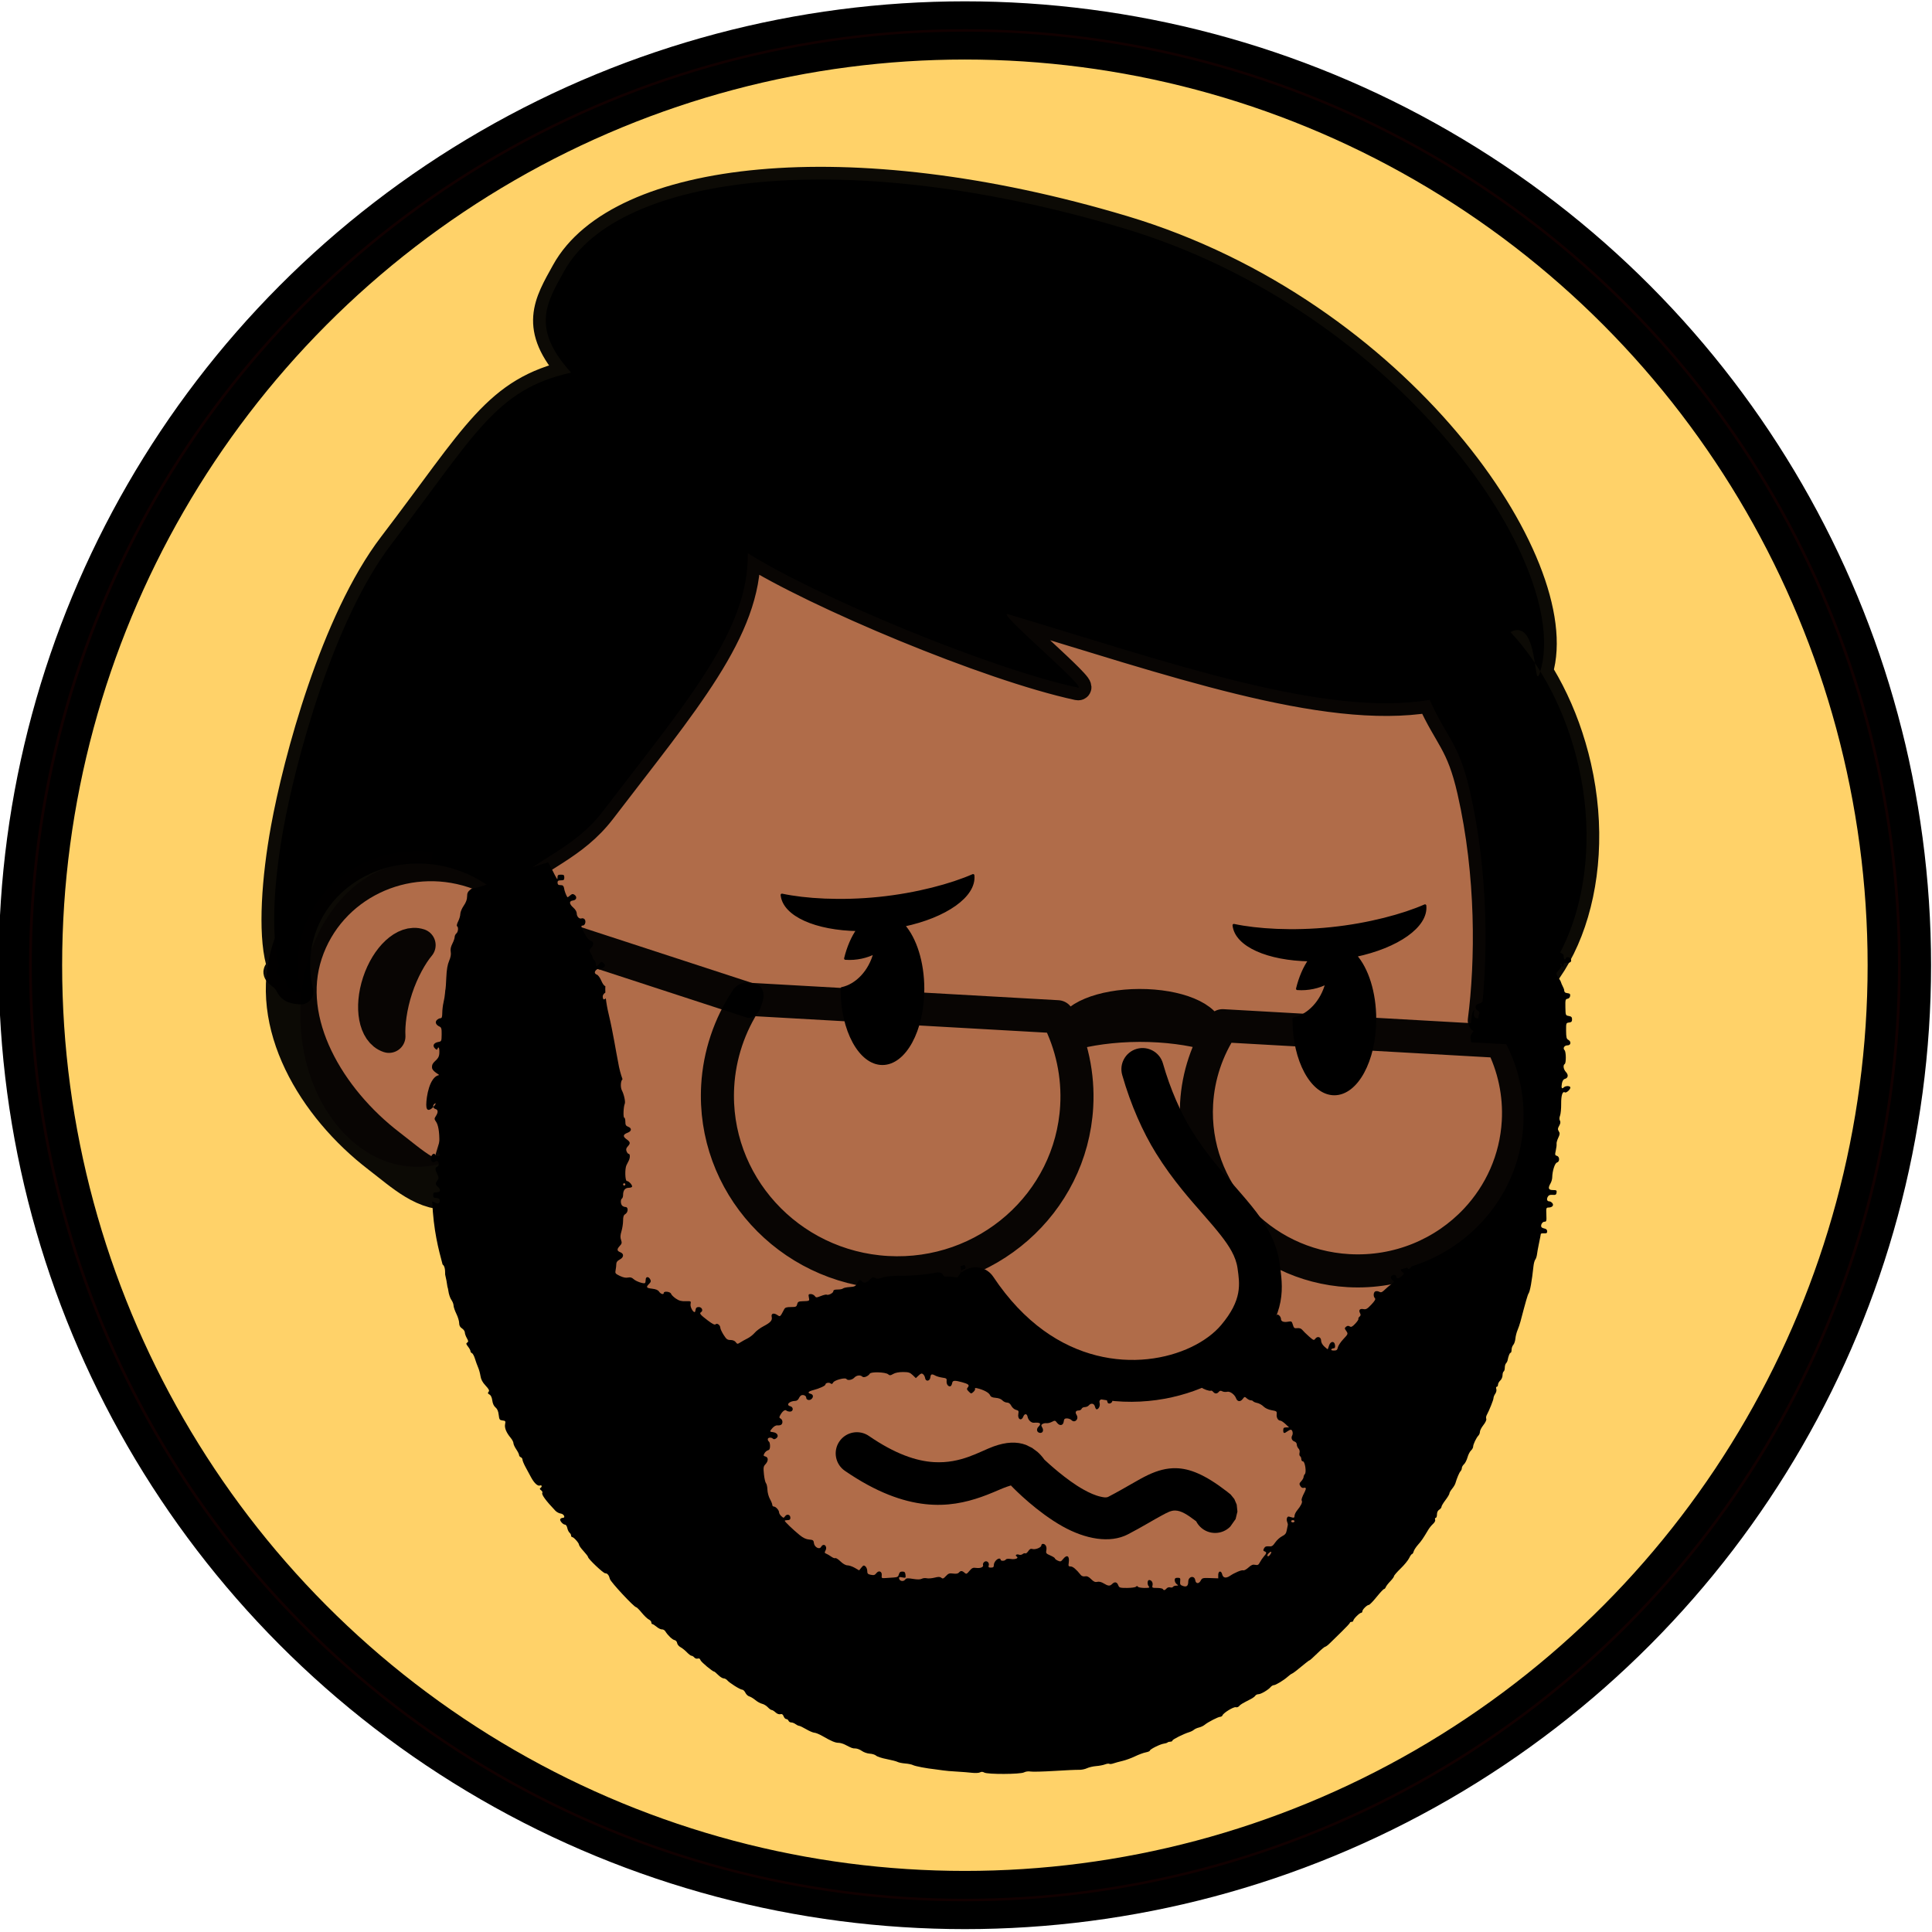
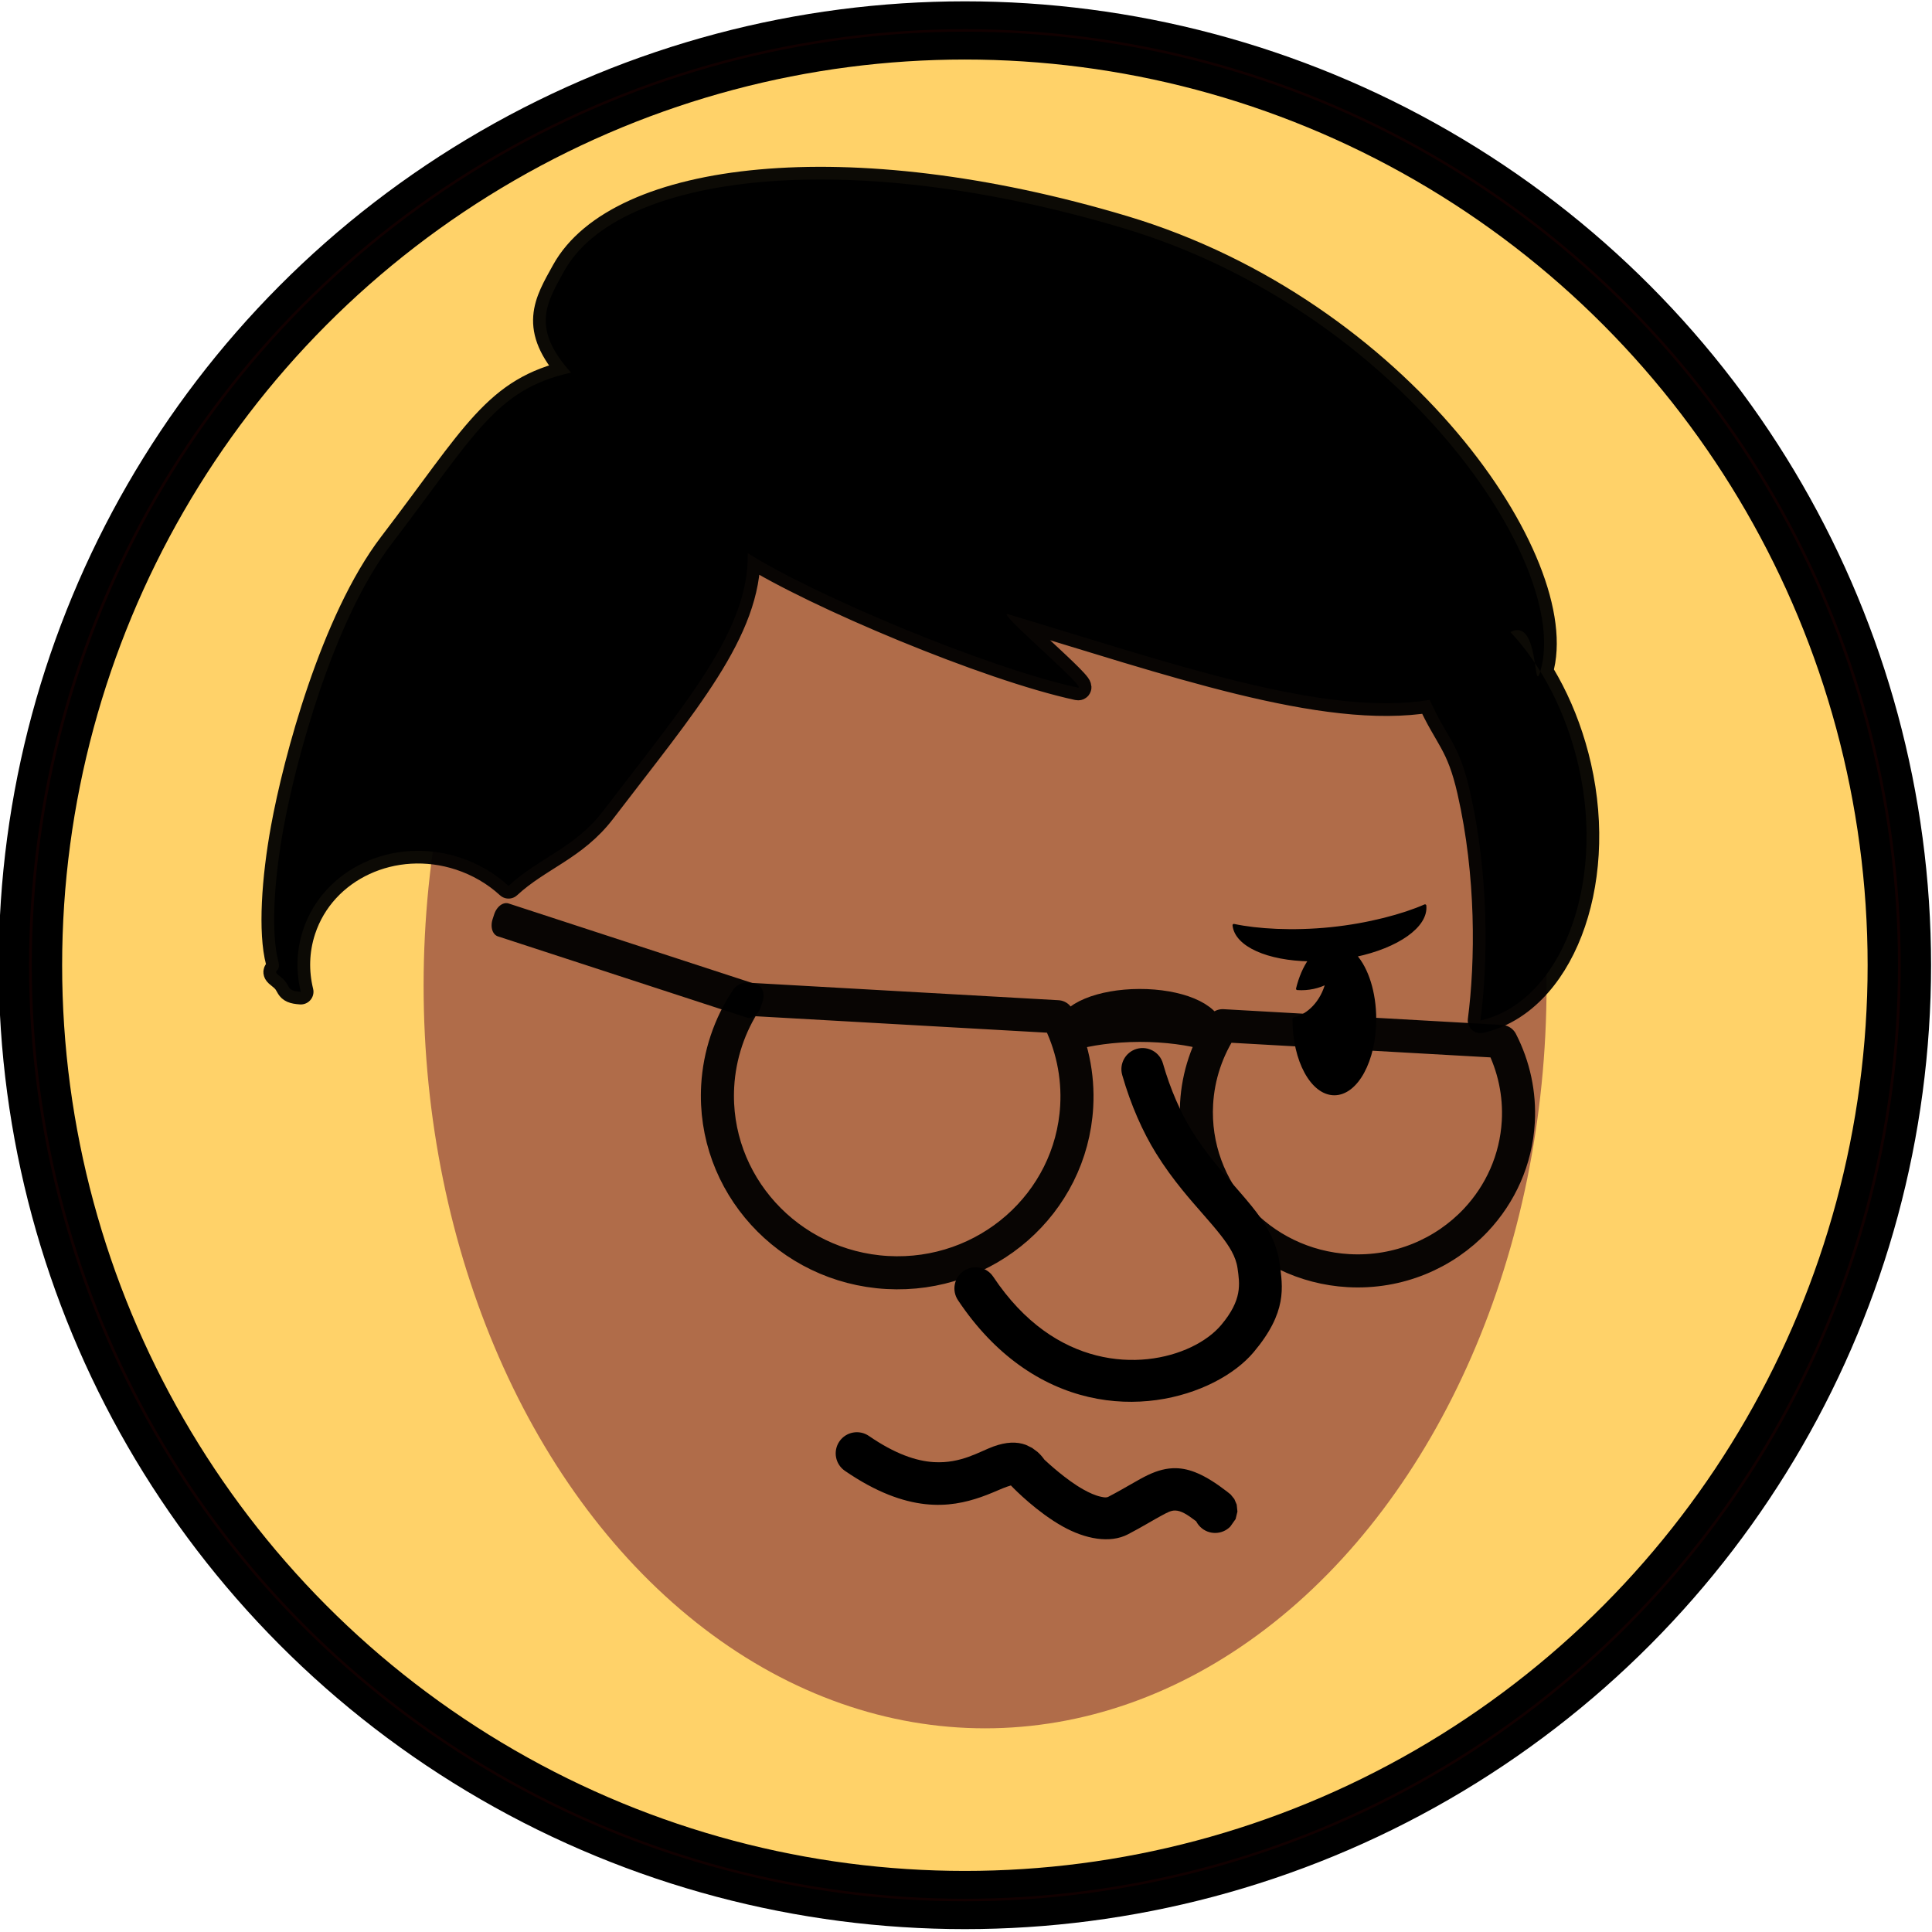
<svg xmlns="http://www.w3.org/2000/svg" width="100%" height="100%" viewBox="0 0 730 730" version="1.1" xml:space="preserve" style="fill-rule:evenodd;clip-rule:evenodd;stroke-linejoin:round;stroke-miterlimit:2;">
  <g transform="matrix(1,0,0,1,11.001,10.999)">
    <g transform="matrix(1.249,0,0,1.146,-23.717,-23.233)">
      <g>
        <g>
          <ellipse cx="302.076" cy="328.919" rx="282.693" ry="308.211" style="fill:rgb(255,210,105);stroke:black;stroke-width:19.19px;" />
          <ellipse cx="302.076" cy="328.919" rx="282.693" ry="308.211" style="fill:none;stroke:rgb(17,0,0);stroke-width:0.83px;stroke-linecap:round;stroke-miterlimit:1.5;" />
        </g>
      </g>
    </g>
    <g transform="matrix(0.721,0,0,0.864,260.025,-973.853)">
      <g>
        <g>
          <ellipse cx="140.338" cy="1545.42" rx="294.245" ry="324.828" style="fill:rgb(176,108,73);stroke:black;stroke-opacity:0;stroke-width:12.05px;stroke-linecap:round;stroke-miterlimit:1.5;" />
        </g>
      </g>
    </g>
    <g transform="matrix(0.15,0,0,0.177,125.571,98.857)">
      <g>
        <g>
-           <ellipse cx="140.338" cy="1545.42" rx="294.245" ry="324.828" style="fill:rgb(176,108,73);stroke:black;stroke-opacity:0;stroke-width:58.46px;stroke-linecap:round;stroke-miterlimit:1.5;" />
-         </g>
+           </g>
      </g>
    </g>
    <g transform="matrix(1,0,0,1,-929.878,-1514.36)">
      <g>
        <g>
          <g transform="matrix(0.486,0,0,0.486,606.639,880.928)">
-             <path d="M1309.37,2003.58C1277.01,2003.08 1252.02,1992.27 1250.4,1976.53C1268.32,1980.36 1296.1,1982.11 1325.74,1979.07C1355.38,1976.03 1382.24,1968.68 1399,1961.31C1400.64,1977.33 1377.48,1993.29 1344.95,2000.14C1354.01,2010.34 1360.06,2028.72 1360.06,2049.68C1360.06,2081.7 1345.93,2107.7 1328.52,2107.7C1311.12,2107.7 1296.98,2081.7 1296.98,2049.68L1296.98,2049.21C1308.44,2046.77 1318.87,2036.03 1322.63,2021.32C1316.49,2024.55 1308.26,2026.54 1299.75,2025.91C1301.91,2017.07 1305.24,2009.41 1309.37,2003.58Z" style="stroke:black;stroke-width:2.06px;stroke-linecap:round;stroke-miterlimit:1.5;" />
-           </g>
+             </g>
          <g transform="matrix(0.486,0,0,0.486,777.395,892.365)">
            <path d="M1309.37,2003.58C1277.01,2003.08 1252.02,1992.27 1250.4,1976.53C1268.32,1980.36 1296.1,1982.11 1325.74,1979.07C1355.38,1976.03 1382.24,1968.68 1399,1961.31C1400.64,1977.33 1377.48,1993.29 1344.95,2000.14C1354.01,2010.34 1360.06,2028.72 1360.06,2049.68C1360.06,2081.7 1345.93,2107.7 1328.52,2107.7C1311.12,2107.7 1296.98,2081.7 1296.98,2049.68L1296.98,2049.21C1308.44,2046.77 1318.87,2036.03 1322.63,2021.32C1316.49,2024.55 1308.26,2026.54 1299.75,2025.91C1301.91,2017.07 1305.24,2009.41 1309.37,2003.58Z" style="stroke:black;stroke-width:2.06px;stroke-linecap:round;stroke-miterlimit:1.5;" />
          </g>
          <g transform="matrix(1,0,0,1,-134.496,-148.431)">
            <path d="M1477.4,2057.99C1476.18,2053.74 1478.65,2049.31 1482.89,2048.1C1487.14,2046.89 1491.57,2049.35 1492.78,2053.59C1495.59,2063.41 1499.49,2072.22 1503.75,2079.1C1506.55,2083.62 1509.52,2087.6 1512.45,2091.22C1519.02,2099.34 1525.42,2105.8 1529.87,2112.25C1533.52,2117.55 1535.99,2122.89 1536.82,2128.81C1538.14,2138.22 1539.76,2147.61 1527.04,2162.73C1512.86,2179.58 1472.89,2192.49 1438.3,2167.46C1430.2,2161.59 1422.38,2153.63 1415.34,2143.06C1412.89,2139.39 1413.88,2134.41 1417.56,2131.97C1421.23,2129.52 1426.2,2130.51 1428.65,2134.18C1434.5,2142.96 1440.95,2149.63 1447.68,2154.5C1473.82,2173.42 1504.09,2165.16 1514.8,2152.43C1522.82,2142.89 1521.81,2136.97 1520.98,2131.03C1520.34,2126.49 1517.83,2122.64 1514.65,2118.55C1510.55,2113.3 1505.33,2107.86 1500.01,2101.29C1496.68,2097.18 1493.33,2092.66 1490.15,2087.52C1485.21,2079.55 1480.65,2069.37 1477.4,2057.99Z" />
          </g>
        </g>
      </g>
    </g>
    <g transform="matrix(0.217,-0.66,0.701,0.23,-1308.95,500.987)">
      <g>
        <g>
-           <path d="M906.587,1860.77L747.177,1864.49C740.601,1853.4 747.576,1839.89 752.933,1825.49C767.123,1787.34 800.352,1751.33 841.703,1751.33C883.053,1751.33 916.625,1784.03 916.625,1824.29C916.625,1837.1 913.163,1849.68 906.587,1860.77Z" style="fill-opacity:0;stroke:black;stroke-opacity:0.95;stroke-width:26.16px;stroke-linecap:round;stroke-miterlimit:1.5;" />
-         </g>
+           </g>
      </g>
    </g>
    <g transform="matrix(0.949,0.314,-0.314,0.949,-207.954,-2304.33)">
      <g>
        <g>
-           <path d="M1170.37,2405.64C1168.7,2409.87 1167.35,2416.55 1167.35,2423.8C1167.35,2431.04 1168.7,2437.72 1170.37,2441.96C1164.83,2441.96 1160.33,2433.82 1160.33,2423.8C1160.33,2413.77 1164.83,2405.64 1170.37,2405.64Z" style="fill-opacity:0;stroke:black;stroke-opacity:0.95;stroke-width:12.5px;stroke-linecap:round;stroke-miterlimit:1.5;" />
-         </g>
+           </g>
      </g>
    </g>
    <g transform="matrix(0.451,0,0,0.465,-278.454,-495.274)">
      <g>
        <g>
          <path d="M1468.05,2227.56C1471.07,2230.31 1486.43,2244.06 1500.69,2251.79C1505.62,2254.46 1510.67,2256.72 1515.53,2257.7C1517.72,2258.15 1519.83,2258.59 1521.61,2257.69C1536.33,2250.26 1546.34,2243.88 1554.8,2240C1563.14,2236.17 1570.57,2234.32 1578.3,2234.48C1589.5,2234.7 1602.22,2239.37 1620.98,2253.44C1622.51,2254.58 1623.48,2255.3 1624.02,2255.8L1627.13,2259.52L1629.13,2264.05L1629.74,2269.72L1628.22,2275.78L1623.75,2281.92C1616.9,2288.71 1605.65,2288.83 1598.64,2282.19C1597.19,2280.82 1596.04,2279.27 1595.18,2277.61C1587.63,2272.06 1582.64,2268.96 1577.57,2268.86C1573.91,2268.79 1570.68,2270.64 1566.45,2272.82C1559,2276.67 1550.13,2282.08 1538.02,2288.19C1522.9,2295.83 1502.27,2292.06 1483.34,2281.8C1462.14,2270.3 1443.4,2252.07 1439.95,2248.49C1438.2,2249.01 1435.34,2249.91 1433.34,2250.72C1427.91,2252.91 1421.8,2255.59 1414.86,2257.93C1389.44,2266.5 1353.6,2271.76 1300.85,2236.59C1292.78,2231.21 1290.74,2220.5 1296.29,2212.68C1301.85,2204.86 1312.91,2202.88 1320.98,2208.26C1342.89,2222.87 1360.66,2228.7 1375.51,2229.54C1398.26,2230.83 1413.75,2220.88 1425.43,2216.79C1435.83,2213.15 1444.78,2212.67 1452.64,2215.56L1457.73,2217.99L1462.24,2221.23C1464.22,2222.93 1466.18,2225 1468.05,2227.56ZM1596.72,2259.76C1597.21,2259.1 1597.76,2258.47 1598.36,2257.88C1597.71,2258.52 1597.17,2259.15 1596.72,2259.76Z" />
        </g>
      </g>
    </g>
    <g transform="matrix(0.89,0,0,0.89,-321.459,-1119.09)">
      <g>
        <g>
-           <path d="M875.427,1802.64C875.124,1803.06 874.405,1803.17 875.225,1802.74C875.275,1802.71 875.343,1802.68 875.427,1802.64ZM532.79,1715.01C531.603,1716.26 529.798,1717.33 529.798,1714.13C529.798,1710.68 531.174,1702.27 535.184,1701.47C535.638,1701.38 532.424,1699.99 532.256,1698.4C531.941,1695.43 535.131,1695.61 535.338,1692.33C535.483,1690.04 535.025,1688.94 534.536,1690.4C534.395,1690.83 534.078,1690.74 533.451,1690.11C532.318,1688.98 532.989,1687.75 534.927,1687.41C536.251,1687.17 536.297,1687.07 536.334,1684.24C536.366,1681.78 536.223,1681.24 535.433,1680.88C533.891,1680.18 533.406,1678.99 534.295,1678.1C534.719,1677.68 535.405,1677.33 535.82,1677.33C536.397,1677.33 536.579,1676.8 536.595,1675.05C536.606,1673.8 536.845,1671.8 537.126,1670.61C537.406,1669.43 537.689,1667.7 537.755,1666.77C537.821,1665.85 537.925,1664.99 537.988,1664.86C538.05,1664.72 538.196,1662.51 538.313,1659.94C538.46,1656.69 538.822,1654.57 539.501,1652.99C540.154,1651.46 540.381,1650.2 540.187,1649.16C539.986,1648.09 540.198,1647.02 540.875,1645.69C541.413,1644.64 541.853,1643.36 541.853,1642.86C541.853,1642.35 542.177,1641.67 542.573,1641.34C543.36,1640.69 543.549,1638.67 542.863,1638.25C542.627,1638.11 542.843,1637.18 543.343,1636.2C543.843,1635.22 544.252,1633.8 544.252,1633.05C544.252,1632.29 544.9,1630.73 545.692,1629.58C546.671,1628.16 547.131,1626.9 547.136,1625.66C547.14,1624.2 547.433,1623.59 548.576,1622.69C548.718,1622.58 548.848,1622.47 548.965,1622.36C556.713,1621.08 566.11,1615.65 581.517,1611.14C581.794,1611.45 583.525,1614.82 583.647,1615.09C583.91,1615.67 584.438,1616.68 584.818,1617.35C585.501,1618.53 585.511,1618.53 585.517,1617.47C585.523,1616.59 585.793,1616.38 586.964,1616.38C588.18,1616.38 588.404,1616.57 588.404,1617.59C588.404,1618.6 588.18,1618.79 586.964,1618.79C585.844,1618.79 585.525,1619 585.525,1619.74C585.525,1620.27 585.794,1620.73 586.124,1620.76L587.444,1620.88C587.84,1620.91 588.227,1621.48 588.304,1622.14C588.42,1623.14 589.151,1625.12 589.705,1625.94C589.778,1626.05 590.284,1625.73 590.829,1625.24C591.588,1624.55 592.009,1624.46 592.631,1624.86C593.95,1625.69 593.649,1627.16 592.123,1627.34C590.359,1627.54 590.408,1628.78 592.243,1630.39C593.113,1631.15 593.683,1632.12 593.683,1632.84C593.683,1634.22 594.803,1635.33 595.801,1634.94C596.181,1634.8 596.742,1634.98 597.047,1635.35C597.736,1636.18 597.218,1637.98 596.29,1637.98C595.317,1637.98 595.414,1638.42 597.049,1641.44C597.849,1642.92 598.92,1644.22 599.446,1644.36C600.935,1644.75 601.139,1646.04 599.915,1647.35C598.883,1648.44 598.868,1648.56 599.615,1649.7C600.048,1650.36 600.402,1651.14 600.402,1651.43C600.402,1651.73 600.725,1652.29 601.121,1652.69C601.517,1653.08 601.841,1653.82 601.841,1654.33C601.841,1655.54 602.21,1655.5 603.269,1654.19C604.007,1653.28 604.242,1653.22 604.906,1653.77C605.332,1654.13 605.68,1654.68 605.68,1655C605.68,1655.7 603.412,1656.99 602.966,1656.54C602.542,1656.12 601.361,1657.13 601.361,1657.92C601.361,1658.27 601.752,1658.68 602.23,1658.83C602.708,1658.98 603.499,1660.02 603.987,1661.14C604.709,1662.79 605.29,1663.61 605.824,1663.69C605.791,1664.48 605.782,1665.39 605.833,1666.46C605.244,1666.82 604.726,1667.43 604.724,1668.07C604.722,1668.65 604.882,1669.2 605.08,1669.3C605.291,1669.4 605.653,1669.22 606.031,1668.91C606.247,1670.82 606.639,1673.12 607.317,1675.93C609.043,1683.1 610.448,1692.11 611.191,1695.65C611.716,1698.88 612.402,1701.25 613.13,1703.24L613.085,1703.27C612.317,1703.91 612.168,1706.65 612.832,1707.93C613.766,1709.73 614.432,1712.81 614.067,1713.65C613.495,1714.96 613.334,1719.56 613.86,1719.56C614.112,1719.56 614.319,1720.32 614.319,1721.26C614.319,1722.62 614.552,1723.04 615.518,1723.4C617.145,1724.02 617.031,1725.29 615.291,1725.94C613.304,1726.69 613.163,1727.52 614.82,1728.7C616.477,1729.88 616.567,1730.42 615.33,1731.77C614.655,1732.51 614.528,1733.04 614.835,1733.84C615.062,1734.43 615.47,1734.92 615.743,1734.92C616.374,1734.92 616.383,1736.57 615.758,1737.81L614.798,1739.71C614.051,1741.2 614.18,1746.44 614.964,1746.44C615.732,1746.44 617.198,1747.96 617.198,1748.76C617.198,1749.06 616.558,1749.32 615.775,1749.32C614.206,1749.32 613.359,1750.39 613.359,1752.38C613.359,1753.04 613.143,1753.71 612.879,1753.88C612.216,1754.29 612.276,1756.2 612.975,1756.9C613.292,1757.22 613.939,1757.48 614.415,1757.48C615.63,1757.48 615.559,1759.69 614.319,1760.47C613.585,1760.92 613.359,1761.59 613.359,1763.27C613.359,1764.49 613.051,1766.5 612.676,1767.75C612.167,1769.44 612.12,1770.39 612.493,1771.45C612.917,1772.67 612.838,1773.05 611.976,1773.97C610.643,1775.39 610.692,1776.11 612.159,1776.67C613.834,1777.31 613.715,1778.86 611.919,1779.79C610.939,1780.3 610.479,1780.9 610.479,1781.66C610.479,1782.28 610.348,1783.45 610.187,1784.25C609.916,1785.61 610.049,1785.79 611.983,1786.73C613.377,1787.4 614.524,1787.63 615.434,1787.43C616.426,1787.22 617.079,1787.4 617.837,1788.1C618.922,1789.1 622.212,1790.21 622.685,1789.74C622.834,1789.59 622.957,1788.97 622.957,1788.35C622.957,1786.97 624.165,1786.86 624.871,1788.18C625.274,1788.93 625.179,1789.33 624.408,1790.1C622.975,1791.53 623.193,1791.88 625.707,1792.16C627.29,1792.34 628.178,1792.72 628.645,1793.42C629.332,1794.46 630.635,1794.8 630.635,1793.95C630.635,1793.08 633.429,1793.4 633.722,1794.31C633.871,1794.77 634.788,1795.69 635.76,1796.35C637.114,1797.27 638.078,1797.53 639.89,1797.47C642.206,1797.4 642.25,1797.42 642.002,1798.67C641.778,1799.81 642.952,1802.11 643.756,1802.11C643.894,1802.11 644.075,1801.62 644.159,1801.03C644.271,1800.24 644.634,1799.95 645.506,1799.95C646.814,1799.95 647.487,1801.48 646.458,1802.12C645.635,1802.62 646.093,1803.19 649.313,1805.64C651.305,1807.15 652.276,1807.63 652.638,1807.27C653.282,1806.62 654.626,1807.63 654.64,1808.76C654.645,1809.19 655.27,1810.54 656.03,1811.75C657.209,1813.62 657.641,1813.94 658.969,1813.94C659.945,1813.94 660.774,1814.29 661.193,1814.86C661.831,1815.73 661.92,1815.73 663.165,1814.95C663.882,1814.49 665.254,1813.73 666.214,1813.25C667.174,1812.78 668.524,1811.72 669.214,1810.9C669.904,1810.08 671.599,1808.81 672.982,1808.09C675.974,1806.53 676.786,1805.6 676.451,1804.14C676.121,1802.69 677.245,1802.29 678.792,1803.3C680.104,1804.16 679.983,1804.26 681.748,1800.91C682.149,1800.15 682.742,1799.95 684.613,1799.95C686.732,1799.95 687.002,1799.83 687.264,1798.75C687.511,1797.74 687.851,1797.54 689.45,1797.49C692.598,1797.38 692.541,1797.42 692.231,1795.87C691.979,1794.61 692.078,1794.43 693.03,1794.43C693.628,1794.43 694.385,1794.8 694.713,1795.24C695.271,1796.01 695.436,1796.01 697.351,1795.26C698.475,1794.81 699.562,1794.56 699.767,1794.68C700.436,1795.1 702.621,1793.99 702.621,1793.24C702.621,1792.71 703.13,1792.51 704.445,1792.51C705.448,1792.51 706.473,1792.31 706.724,1792.06C706.975,1791.81 708.255,1791.54 709.568,1791.46C711.511,1791.34 712.06,1791.1 712.512,1790.19C713.403,1788.39 713.921,1788.07 714.602,1788.89C715.499,1789.97 716.548,1789.8 718.088,1788.32C719.241,1787.22 719.591,1787.11 720.368,1787.59C721.092,1788.04 721.708,1788.02 723.291,1787.46C724.394,1787.07 726.535,1786.75 728.049,1786.75C728.841,1786.75 729.476,1786.71 730.032,1786.62C735.852,1786.77 741.544,1786.27 747.035,1785.18C747.25,1785.26 747.501,1785.31 747.743,1785.31C748.246,1785.31 748.895,1785.75 749.184,1786.29C749.53,1786.94 750.006,1787.18 750.575,1787C751.071,1786.84 754.634,1787.25 757.515,1787.69C758.802,1794.49 760.438,1802.93 760.785,1802.87C775.349,1812.69 832.039,1838.18 873.234,1816.97C873.132,1817.28 879.567,1818.57 881.019,1816.67C882.032,1815.35 881.462,1812.87 870.993,1805.74C869.545,1804.76 885.509,1809.89 886.059,1808.8C886.297,1808.32 885.623,1807.17 876.19,1803.06C875.619,1802.81 877.193,1802.93 877.62,1802.5C877.752,1802.37 877.769,1802.19 877.707,1802C878.672,1801.81 879.694,1801.73 880.358,1801.97C880.865,1802.14 879.785,1801.57 878.529,1800.89C879.731,1801.06 881.294,1801.31 882.622,1801.52C882.63,1802.07 883.039,1802.11 884.568,1802.1C886.35,1802.1 886.855,1802.33 887.939,1803.65L889.215,1805.2L890.164,1804.03C890.979,1803.02 891.222,1802.95 891.888,1803.5C892.314,1803.85 892.663,1804.53 892.663,1804.99C892.663,1806.08 893.824,1806.52 895.738,1806.16C897.121,1805.9 897.283,1806.01 897.713,1807.47C898.123,1808.87 898.357,1809.05 899.594,1808.91C900.547,1808.81 901.251,1809.06 901.754,1809.69C902.165,1810.2 903.426,1811.43 904.556,1812.43C906.455,1814.11 906.658,1814.18 907.227,1813.4C908.141,1812.15 909.699,1812.65 909.699,1814.19C909.699,1814.96 910.233,1815.94 911.072,1816.72C911.828,1817.42 912.484,1817.93 912.531,1817.85C912.578,1817.77 912.83,1817.06 913.089,1816.26C913.72,1814.34 915.393,1814.26 915.61,1816.14C915.716,1817.07 915.544,1817.46 915.038,1817.46C914.641,1817.46 914.182,1817.68 914.019,1817.94C913.848,1818.22 914.315,1818.42 915.13,1818.42C916.281,1818.42 916.588,1818.18 916.808,1817.1C916.957,1816.38 917.955,1814.85 919.028,1813.7C921.232,1811.35 921.239,1811.33 920.267,1809.94C919.635,1809.04 919.64,1808.86 920.307,1808.3C920.844,1807.86 921.282,1807.82 921.843,1808.17C922.464,1808.57 922.953,1808.33 924.194,1807.01C925.056,1806.1 925.659,1805.18 925.534,1804.98C925.409,1804.78 925.624,1804.35 926.012,1804.03C926.538,1803.59 926.591,1803.21 926.224,1802.53C925.534,1801.24 926.143,1800.52 927.673,1800.83C928.755,1801.05 929.317,1800.72 931.023,1798.91C932.516,1797.33 932.929,1796.59 932.544,1796.2C931.763,1795.42 931.902,1793.61 932.77,1793.28C933.185,1793.12 933.931,1793.21 934.428,1793.48C935.149,1793.86 935.607,1793.69 936.697,1792.62C937.448,1791.89 938.7,1790.82 939.478,1790.25C940.842,1789.25 940.86,1789.18 939.976,1788.53C939.41,1788.11 939.174,1787.55 939.361,1787.06C939.741,1786.07 941.613,1786.01 941.613,1786.99C941.613,1788.03 942.89,1787.87 944.078,1786.68C944.998,1785.76 945.023,1785.62 944.318,1785.22C943.914,1785 943.58,1784.44 943.538,1783.95C944.462,1783.73 945.379,1783.49 946.289,1783.23C946.424,1783.31 946.518,1783.41 946.555,1783.51C946.718,1783.95 947.011,1783.89 947.654,1783.27C947.904,1783.04 948.071,1782.84 948.161,1782.67C959.502,1779.11 969.608,1772.7 977.552,1764.26C987.951,1753.21 994.646,1738.67 995.561,1722.47C996.226,1710.68 993.723,1698.93 988.304,1688.39L973.426,1687.55C973.405,1687.28 973.35,1686.97 973.264,1686.59C972.936,1685.13 973.06,1684.61 974.04,1683.33C975.27,1681.72 974.495,1682.77 973.696,1682.27C972.831,1681.74 973.517,1674.1 974.619,1673.93C975.213,1673.84 973.376,1677.28 976.28,1677.42C976.621,1677.44 976.391,1676.37 976.681,1675.83C977.117,1675.01 977.031,1674.72 976.18,1674.12C974.724,1673.1 975.065,1671.41 976.789,1671.1C977.811,1670.91 978.466,1670.24 979.539,1668.27C980.959,1665.67 981.006,1664.85 979.737,1664.85C979.289,1664.85 979.046,1664.35 979.046,1663.41C979.046,1662.15 979.211,1661.97 980.434,1661.97C981.838,1661.97 982.405,1661.28 982.405,1659.57C982.405,1659.08 983.377,1657.26 984.564,1655.52C986.723,1652.37 987.295,1650.46 986.078,1650.46C985.723,1650.46 985.077,1650.06 984.643,1649.58C983.969,1648.84 983.948,1648.58 984.499,1647.83C985.304,1646.72 986.724,1647.17 986.724,1648.52C986.724,1649.83 987.815,1649.76 988.427,1648.42C988.698,1647.82 989.181,1647.39 989.501,1647.46C990.304,1647.62 990.231,1646.83 989.363,1645.97C987.926,1644.53 988.972,1642.58 990.907,1643.08C992.133,1643.4 993.048,1642.01 992.638,1640.44C992.479,1639.83 992.665,1639.04 993.077,1638.56C993.565,1638 993.894,1637.19 994.04,1636.34C995.581,1636.63 997.069,1637.07 998.799,1637.71C1003.25,1641.3 999.301,1641.6 1003.99,1645.51C1003.93,1645.8 1012.64,1649.85 1012.64,1650.46C1012.64,1651.51 1012.85,1652.38 1013.12,1652.38C1013.38,1652.38 1013.6,1652.16 1013.6,1651.9C1013.6,1651.11 1015.39,1651.35 1015.71,1652.18C1016.14,1653.31 1015.63,1653.82 1014.05,1653.82C1012.81,1653.82 1012.64,1653.99 1012.64,1655.2C1012.64,1656.18 1010.65,1654.03 1011.33,1654.2C1012.64,1654.55 1011.37,1656.23 1009.89,1657.71C1008.85,1658.74 1011.23,1660.75 1011.54,1662.05C1011.74,1662.9 1012.85,1664.67 1012.88,1665.34C1012.94,1666.26 1013.25,1666.57 1014.27,1666.69C1015.3,1666.81 1015.54,1667.06 1015.43,1667.89C1015.34,1668.51 1014.88,1668.99 1014.31,1669.07C1013.44,1669.2 1013.35,1669.54 1013.41,1672.67C1013.48,1676.09 1013.49,1676.14 1014.86,1676.38C1015.94,1676.57 1016.24,1676.88 1016.24,1677.82C1016.24,1678.75 1015.96,1679.04 1014.96,1679.16C1013.72,1679.3 1013.69,1679.38 1013.71,1682.66C1013.73,1685.42 1013.89,1686.09 1014.62,1686.49C1016,1687.22 1015.78,1688.85 1014.3,1688.85C1012.95,1688.85 1012.22,1690.06 1013.06,1690.9C1013.73,1691.57 1013.78,1696.36 1013.12,1696.77C1012.31,1697.27 1012.59,1699.05 1013.66,1700.19C1014.81,1701.41 1014.58,1702.73 1013.16,1703.1C1012.57,1703.25 1012.14,1703.94 1011.93,1705.02C1011.58,1706.9 1011.89,1707.55 1012.74,1706.69C1013.52,1705.92 1015.52,1705.98 1015.52,1706.77C1015.52,1707.63 1013.78,1709.17 1013.2,1708.82C1012.19,1708.19 1011.59,1710.04 1011.62,1713.67C1011.64,1715.72 1011.42,1717.98 1011.14,1718.69C1010.81,1719.53 1010.79,1720.26 1011.09,1720.8C1011.42,1721.38 1011.32,1722.03 1010.78,1722.98C1010.13,1724.11 1010.1,1724.51 1010.61,1725.33C1011.13,1726.15 1011.09,1726.61 1010.38,1728.1C1009.92,1729.08 1009.59,1730.23 1009.67,1730.65C1009.74,1731.07 1009.59,1732.34 1009.34,1733.47C1008.93,1735.29 1008.98,1735.54 1009.8,1735.75C1011.03,1736.07 1011.06,1738.28 1009.83,1738.6C1008.93,1738.84 1007.86,1742.2 1007.82,1744.91C1007.81,1745.62 1007.5,1746.74 1007.12,1747.4C1005.92,1749.5 1006.19,1750.28 1008.11,1750.28C1009.62,1750.28 1009.81,1750.41 1009.67,1751.36C1009.55,1752.25 1009.25,1752.42 1007.98,1752.32C1006.84,1752.23 1006.3,1752.45 1005.91,1753.17C1005.34,1754.24 1005.64,1755.08 1006.61,1755.08C1006.96,1755.08 1007.52,1755.41 1007.86,1755.82C1008.63,1756.75 1007.84,1757.68 1006.27,1757.7C1005.26,1757.72 1005.21,1757.9 1005.33,1760.72C1005.45,1763.42 1005.37,1763.72 1004.52,1763.72C1003.52,1763.72 1002.67,1765.47 1003.35,1766.12C1003.58,1766.33 1004.19,1766.58 1004.72,1766.67C1005.3,1766.78 1005.68,1767.23 1005.68,1767.8C1005.68,1768.54 1005.39,1768.73 1004.36,1768.66C1003.63,1768.61 1003.01,1768.72 1002.98,1768.9L1002.75,1770.19C1002.65,1770.72 1002.35,1772.23 1002.07,1773.55C1001.79,1774.87 1001.47,1776.68 1001.36,1777.56C1001.25,1778.45 1000.92,1779.46 1000.62,1779.81C1000.34,1780.16 999.997,1781.38 999.874,1782.52C999.184,1788.95 998.402,1793.3 997.776,1794.19C997.399,1794.73 996.56,1797.63 994.347,1806.07C994.053,1807.19 993.484,1808.86 993.084,1809.79C992.684,1810.71 992.28,1812.31 992.187,1813.34C992.094,1814.37 991.69,1815.57 991.29,1816.02C990.89,1816.46 990.563,1817.4 990.563,1818.1C990.563,1818.81 990.37,1819.38 990.135,1819.38C989.756,1819.38 989.232,1820.72 988.842,1822.69C988.769,1823.05 988.479,1823.58 988.197,1823.86C987.914,1824.14 987.684,1824.97 987.684,1825.69C987.684,1826.41 987.468,1827.14 987.204,1827.3C986.94,1827.47 986.724,1828.2 986.724,1828.94C986.724,1829.67 986.292,1830.66 985.764,1831.14C985.236,1831.62 984.804,1832.41 984.804,1832.89C984.804,1833.38 984.574,1833.78 984.292,1833.78C983.999,1833.78 983.909,1834.19 984.083,1834.74C984.256,1835.28 984.065,1836.15 983.635,1836.76C983.222,1837.35 982.885,1838.19 982.885,1838.63C982.885,1839.35 981.096,1843.82 979.984,1845.88C979.74,1846.33 979.667,1847.03 979.821,1847.43C979.982,1847.85 979.469,1848.96 978.613,1850.04C977.795,1851.07 977.126,1852.36 977.126,1852.89C977.126,1853.43 976.843,1854.15 976.497,1854.5C975.608,1855.4 974.246,1858.25 974.246,1859.22C974.246,1859.66 973.839,1860.39 973.342,1860.85C972.845,1861.3 972.172,1862.61 971.847,1863.78C971.522,1864.94 970.849,1866.26 970.351,1866.7C969.854,1867.15 969.447,1867.88 969.447,1868.31C969.447,1868.75 969.195,1869.35 968.887,1869.66C968.37,1870.18 967.388,1872.49 966.7,1874.81C966.543,1875.34 965.91,1876.38 965.292,1877.13C964.674,1877.88 964.168,1878.76 964.168,1879.1C964.168,1879.44 963.412,1880.7 962.489,1881.91C961.565,1883.12 960.809,1884.4 960.809,1884.75C960.809,1885.1 960.377,1885.65 959.849,1885.98C959.237,1886.36 958.889,1887.1 958.889,1888.01C958.889,1888.8 958.65,1889.45 958.358,1889.45C958.066,1889.45 957.956,1889.79 958.113,1890.2C958.286,1890.65 957.936,1891.36 957.231,1892C956.589,1892.58 955.673,1893.7 955.197,1894.51C952.976,1898.24 952.304,1899.22 950.838,1900.87C949.973,1901.85 949.14,1903.13 948.987,1903.73C948.833,1904.32 948.525,1904.81 948.302,1904.81C948.079,1904.81 947.529,1905.58 947.08,1906.53C946.632,1907.47 945.002,1909.47 943.459,1910.95C941.916,1912.44 940.653,1913.91 940.653,1914.2C940.653,1914.5 939.94,1915.47 939.069,1916.37C938.198,1917.27 937.341,1918.38 937.165,1918.84C936.988,1919.31 936.645,1919.68 936.403,1919.68C936.16,1919.68 934.741,1921.19 933.248,1923.04C931.755,1924.89 930.287,1926.4 929.985,1926.4C929.21,1926.4 927.216,1928.36 927.216,1929.12C927.216,1929.48 926.983,1929.76 926.699,1929.76C926.027,1929.76 923.376,1932.41 923.376,1933.08C923.376,1933.37 923.052,1933.6 922.657,1933.6C922.261,1933.6 921.937,1933.77 921.937,1933.98C921.937,1934.18 920.388,1935.86 918.495,1937.7C916.602,1939.54 914.349,1941.74 913.488,1942.6C912.627,1943.46 911.705,1944.16 911.438,1944.16C911.171,1944.16 909.633,1945.45 908.02,1947.04C906.406,1948.62 904.965,1949.92 904.816,1949.92C904.668,1949.92 903.836,1950.51 902.967,1951.24C899.629,1954.03 897.787,1955.44 897.274,1955.62C896.981,1955.72 896.202,1956.28 895.542,1956.88C893.88,1958.38 890.42,1960.48 889.611,1960.48C889.243,1960.48 888.648,1960.83 888.289,1961.26C887.284,1962.47 884.152,1964.32 883.098,1964.32C882.578,1964.32 881.98,1964.6 881.769,1964.95C881.558,1965.31 880.683,1965.95 879.825,1966.39C876.071,1968.32 875.454,1968.69 874.889,1969.37C874.56,1969.77 873.929,1969.98 873.487,1969.84C872.613,1969.56 868.258,1972.21 867.853,1973.27C867.716,1973.62 867.279,1973.91 866.881,1973.91C866.024,1973.91 861.637,1976.16 860.269,1977.31C859.741,1977.75 858.661,1978.26 857.87,1978.45C857.078,1978.63 856.106,1979.07 855.71,1979.41C855.314,1979.76 854.45,1980.2 853.79,1980.4C851.38,1981.13 846.592,1983.51 846.592,1983.99C846.592,1984.25 846.196,1984.47 845.712,1984.47C845.228,1984.47 844.68,1984.62 844.494,1984.81C844.308,1985 843.595,1985.22 842.909,1985.31C841.356,1985.52 836.994,1987.7 836.994,1988.27C836.994,1988.5 836.211,1988.83 835.253,1989.01C834.296,1989.19 832.251,1989.95 830.708,1990.69C829.165,1991.44 826.763,1992.32 825.37,1992.64C823.977,1992.96 822.256,1993.44 821.546,1993.69C820.836,1993.95 820.044,1994.03 819.786,1993.87C819.529,1993.71 818.706,1993.82 817.958,1994.11C817.21,1994.41 815.529,1994.73 814.222,1994.83C812.916,1994.93 811.143,1995.34 810.283,1995.75C809.423,1996.16 807.9,1996.46 806.9,1996.42C805.899,1996.38 801.193,1996.59 796.442,1996.89C791.691,1997.18 787.126,1997.3 786.297,1997.14C785.425,1996.98 784.273,1997.13 783.56,1997.51C781.969,1998.34 768.109,1998.4 766.7,1997.58C766.053,1997.2 765.471,1997.18 764.864,1997.51C764.375,1997.77 762.858,1997.85 761.492,1997.68C760.127,1997.52 757.174,1997.29 754.93,1997.16C752.687,1997.04 750.095,1996.82 749.171,1996.66C748.247,1996.51 746.736,1996.3 745.812,1996.2C742.21,1995.82 737.368,1994.89 736.462,1994.42C735.939,1994.14 734.448,1993.83 733.149,1993.73C731.849,1993.63 730.38,1993.33 729.883,1993.06C729.386,1992.79 727.326,1992.26 725.305,1991.87C723.284,1991.49 721.254,1990.83 720.793,1990.41C720.332,1989.99 719.118,1989.61 718.096,1989.56C717.074,1989.51 715.57,1988.99 714.754,1988.41C713.938,1987.83 712.707,1987.35 712.018,1987.35C710.772,1987.35 710.466,1987.24 707.586,1985.74C706.753,1985.31 705.504,1984.95 704.811,1984.95C703.436,1984.95 701.756,1984.24 698.062,1982.11C696.742,1981.34 695.186,1980.7 694.603,1980.67C694.021,1980.65 692.446,1979.98 691.103,1979.19C689.76,1978.4 688.401,1977.75 688.082,1977.74C687.764,1977.73 687.084,1977.4 686.572,1977.02C686.06,1976.63 685.243,1976.31 684.757,1976.31C684.272,1976.31 683.75,1975.99 683.598,1975.59C683.446,1975.2 683.016,1974.87 682.641,1974.87C682.267,1974.87 681.762,1974.35 681.519,1973.71C681.198,1972.87 680.818,1972.62 680.123,1972.8C679.542,1972.95 678.744,1972.65 678.086,1972.04C677.491,1971.49 676.759,1971.03 676.459,1971.03C676.159,1971.03 675.417,1970.51 674.81,1969.86C674.203,1969.21 673.114,1968.55 672.39,1968.39C671.666,1968.24 670.374,1967.52 669.52,1966.81C668.666,1966.1 667.503,1965.4 666.937,1965.25C666.371,1965.11 665.626,1964.41 665.282,1963.69C664.938,1962.98 664.333,1962.39 663.939,1962.39C663.076,1962.39 658.496,1959.52 657.571,1958.39C657.209,1957.96 656.523,1957.6 656.048,1957.6C655.573,1957.6 654.536,1956.95 653.744,1956.16C652.952,1955.37 652.189,1954.72 652.047,1954.72C651.344,1954.72 646.461,1950.64 646.207,1949.84C646.011,1949.22 645.632,1949.01 645.061,1949.19C644.589,1949.34 643.937,1949.13 643.601,1948.73C643.268,1948.33 642.738,1948 642.424,1948C642.11,1948 641.218,1947.33 640.443,1946.52C639.668,1945.7 638.455,1944.73 637.748,1944.36C637.041,1943.99 636.393,1943.2 636.308,1942.61C636.22,1941.99 635.751,1941.45 635.216,1941.35C634.286,1941.17 632.337,1939.32 631.289,1937.61C630.988,1937.12 630.351,1936.76 629.874,1936.8C629.396,1936.85 628.383,1936.36 627.624,1935.72C626.864,1935.08 626.043,1934.56 625.799,1934.56C625.556,1934.56 625.356,1934.23 625.356,1933.83C625.356,1933.43 624.87,1932.87 624.276,1932.59C623.682,1932.31 622.333,1931.02 621.277,1929.73C620.221,1928.43 619.148,1927.37 618.893,1927.37C618.018,1927.36 608.061,1916.66 607.764,1915.41C607.376,1913.78 606.704,1912.97 605.753,1912.97C604.949,1912.97 598.481,1906.84 598.481,1906.07C598.481,1905.83 597.618,1904.7 596.562,1903.55C595.506,1902.41 594.642,1901.19 594.642,1900.85C594.642,1900.12 592.4,1897.61 591.743,1897.61C591.49,1897.61 591.283,1897.31 591.283,1896.95C591.283,1896.58 590.985,1896.04 590.621,1895.74C590.257,1895.43 589.83,1894.54 589.673,1893.76C589.516,1892.97 589.091,1892.33 588.73,1892.33C587.816,1892.33 586.322,1890.58 586.705,1889.96C586.879,1889.68 587.347,1889.45 587.747,1889.45C589.035,1889.45 588.248,1887.78 586.886,1887.62C586.187,1887.54 585.164,1887 584.612,1886.42C580.603,1882.22 578.643,1879.54 579.071,1878.85C579.242,1878.57 579.003,1878.07 578.541,1877.73C577.954,1877.3 577.867,1877.02 578.253,1876.78C579.079,1876.27 578.919,1875.39 578.06,1875.72C577.119,1876.08 575.637,1874.71 574.312,1872.27L571.967,1867.93C571.241,1866.59 570.647,1865.15 570.647,1864.74C570.647,1864.32 570.323,1863.86 569.927,1863.71C569.531,1863.56 569.207,1863.14 569.207,1862.79C569.207,1862.43 568.667,1861.34 568.008,1860.37C567.348,1859.4 566.808,1858.22 566.808,1857.75C566.808,1857.28 566.298,1856.28 565.676,1855.53C563.785,1853.27 562.954,1851.25 563.266,1849.69C563.527,1848.38 563.428,1848.24 562.181,1848.1C560.934,1847.95 560.786,1847.73 560.551,1845.7C560.374,1844.16 559.953,1843.18 559.202,1842.57C558.498,1842 558.011,1840.96 557.834,1839.64C557.654,1838.3 557.237,1837.41 556.633,1837.09C555.911,1836.7 555.829,1836.45 556.259,1835.93C556.694,1835.4 556.422,1834.85 554.97,1833.28C553.665,1831.88 553.04,1830.7 552.818,1829.23C552.646,1828.1 552.188,1826.44 551.8,1825.56C551.413,1824.67 550.809,1823 550.46,1821.85C550.11,1820.7 549.542,1819.65 549.198,1819.52C548.853,1819.39 548.571,1819.01 548.571,1818.68C548.571,1818.35 548.107,1817.48 547.54,1816.76C546.689,1815.68 546.626,1815.38 547.18,1815.03C547.746,1814.67 547.719,1814.37 547.012,1813.12C546.55,1812.3 546.172,1811.22 546.172,1810.72C546.172,1810.22 545.632,1809.45 544.972,1809.02C544.117,1808.46 543.773,1807.8 543.768,1806.73C543.766,1805.9 543.233,1804.15 542.583,1802.83C541.934,1801.51 541.396,1799.92 541.388,1799.3C541.38,1798.68 540.954,1797.59 540.441,1796.87C539.928,1796.15 539.362,1794.45 539.183,1793.1C539.092,1792.41 538.942,1791.76 538.775,1791.27C538.566,1789.57 538.232,1787.9 537.823,1786.17C537.849,1783.75 537.554,1782.46 536.724,1781.87C535.011,1775.43 532.873,1767.58 532.318,1755.06C532.536,1755.14 532.737,1755.23 532.91,1755.32C534.627,1756.22 535.094,1756.22 535.432,1755.34C535.828,1754.31 535.228,1753.64 533.906,1753.64C532.977,1753.64 532.735,1753.39 532.735,1752.44C532.735,1751.42 532.959,1751.24 534.175,1751.24C535.916,1751.24 536.112,1750.1 534.598,1748.79C533.598,1747.92 533.619,1747.44 534.723,1745.91C535.153,1745.32 535.1,1744.79 534.486,1743.56C533.505,1741.59 533.485,1740.73 534.414,1740.37C535.248,1740.05 535.379,1738.49 534.613,1738.01C534.326,1737.84 533.867,1737.91 533.594,1738.19C532.76,1739.02 531.775,1738.26 531.775,1736.77C531.775,1735.35 533.211,1734.19 533.586,1735.31C533.809,1735.98 535.614,1736.09 535.614,1735.43C535.614,1735.18 535.399,1734.84 535.136,1734.68C534.851,1734.51 535.28,1733.71 535.351,1730.21C535.452,1725.17 534.771,1722.5 533.999,1721.36C533.167,1720.14 533.158,1719.96 533.879,1718.86C534.923,1717.27 534.855,1716.17 533.695,1715.86C533.263,1715.75 532.919,1715.41 532.79,1715.01C533.536,1714.23 534.038,1713.37 533.695,1713.46C533.143,1713.61 532.735,1714.12 532.735,1714.66C532.735,1714.78 532.754,1714.9 532.79,1715.01ZM756.951,1784.7C756.812,1783.96 756.682,1783.27 756.564,1782.65C757.137,1782.46 757.706,1782.26 758.273,1782.05C758.567,1782.46 758.77,1782.87 758.77,1783.15C758.77,1783.55 758.453,1783.87 758.067,1783.87C757.686,1783.87 757.259,1784.24 756.951,1784.7ZM756.951,1784.7C757.071,1785.34 757.197,1786.01 757.329,1786.7C757.015,1786.63 756.749,1786.49 756.616,1786.28C756.39,1785.91 756.589,1785.24 756.951,1784.7ZM757.515,1787.69C757.452,1787.36 757.39,1787.03 757.329,1786.7C758.132,1786.88 759.25,1786.61 759.25,1786.03C759.25,1784.9 760.174,1785.19 760.777,1786.51C761.077,1787.17 761.517,1787.71 761.754,1787.71C761.992,1787.71 762.05,1787.93 761.884,1788.2C761.718,1788.47 761.422,1788.59 761.226,1788.47C760.926,1788.28 759.36,1787.98 757.515,1787.69ZM875.427,1802.64C875.593,1802.41 875.633,1802.09 875.231,1801.72C874.155,1800.71 874.466,1799.36 875.517,1799.59C875.883,1799.67 876.238,1799.75 876.581,1799.82C877.138,1800.14 877.858,1800.53 878.529,1800.89C877.604,1800.76 876.892,1800.69 876.665,1800.72C875.996,1800.14 875.325,1799.79 875.689,1800.22C876.179,1800.82 874.757,1800.97 876.665,1800.72C877.123,1801.11 877.58,1801.6 877.707,1802C876.761,1802.18 875.871,1802.46 875.427,1802.64ZM876.581,1799.82C875.78,1799.36 875.319,1799.05 875.84,1799.17C878.584,1799.83 874.616,1798.26 875.727,1797.21C876.701,1796.3 876.945,1796.24 877.324,1796.84C877.57,1797.23 877.773,1798.02 877.778,1798.6C877.789,1800.09 878.493,1800.34 880.205,1799.46C882.01,1798.52 883.043,1799.12 882.701,1800.91C882.682,1801.01 882.666,1801.1 882.653,1801.18C881.275,1800.87 879.303,1800.42 876.581,1799.82ZM882.622,1801.52C882.621,1801.43 882.633,1801.32 882.653,1801.18C887.098,1802.21 885.357,1801.96 882.622,1801.52ZM886.904,1905.38C886.904,1906.09 887.627,1905.78 888.232,1904.81C888.562,1904.28 888.657,1903.85 888.444,1903.85C887.944,1903.85 886.904,1904.88 886.904,1905.38ZM896.982,1890.89C896.982,1891.15 897.306,1891.37 897.702,1891.37C898.097,1891.37 898.421,1891.15 898.421,1890.89C898.421,1890.62 898.097,1890.41 897.702,1890.41C897.306,1890.41 896.982,1890.62 896.982,1890.89ZM613.359,1747.88C613.359,1748.14 613.574,1748.36 613.838,1748.36C614.102,1748.36 614.318,1748.14 614.318,1747.88C614.318,1747.62 614.102,1747.4 613.838,1747.4C613.574,1747.4 613.359,1747.62 613.359,1747.88ZM842.513,1919.68C842.916,1920.34 843.354,1920.26 844.11,1919.41C844.469,1919 845.133,1918.81 845.629,1918.96C846.114,1919.12 846.65,1919.02 846.82,1918.74C846.989,1918.47 847.601,1918.24 848.18,1918.23C849.156,1918.22 849.171,1918.17 848.391,1917.58C847.929,1917.23 847.551,1916.48 847.551,1915.91C847.551,1915.13 847.844,1914.89 848.787,1914.89C849.888,1914.89 850.006,1915.05 849.867,1916.4C849.733,1917.71 849.904,1917.99 851.086,1918.38C852.615,1918.89 853.29,1918.32 853.303,1916.5C853.319,1914.27 855.963,1913.76 856.272,1915.93C856.491,1917.47 857.797,1917.57 858.578,1916.11C859.189,1914.96 859.426,1914.9 862.628,1915.01L866.028,1915.13L866.028,1913.69C866.028,1911.9 867.299,1911.72 867.707,1913.44C868.065,1914.96 869.31,1915.21 870.97,1914.09C873.053,1912.69 875.995,1911.47 876.666,1911.73C877.008,1911.86 877.993,1911.32 878.856,1910.54C880.071,1909.43 880.716,1909.17 881.716,1909.39C882.787,1909.62 883.127,1909.44 883.71,1908.32C884.096,1907.58 884.865,1906.45 885.418,1905.81C886.618,1904.44 886.667,1904.04 885.683,1903.67C885.093,1903.44 885.05,1903.18 885.474,1902.39C885.87,1901.65 886.387,1901.43 887.501,1901.54C888.765,1901.67 889.187,1901.41 890.23,1899.89C890.909,1898.9 892.218,1897.71 893.14,1897.25C894.438,1896.6 894.883,1896.03 895.111,1894.73C895.272,1893.81 895.47,1892.83 895.549,1892.57C895.629,1892.31 895.534,1891.73 895.337,1891.28C894.822,1890.11 895.244,1888.7 896.05,1888.91C896.43,1889.01 897.119,1889.19 897.581,1889.33C898.184,1889.5 898.421,1889.29 898.421,1888.58C898.421,1888.05 898.929,1886.99 899.55,1886.25C901.135,1884.34 901.88,1882.8 901.506,1882.2C901.219,1881.73 901.532,1880.79 902.796,1878.3C903.457,1877 903.299,1876.4 902.374,1876.7C901.832,1876.87 901.301,1876.6 900.898,1875.96C900.353,1875.09 900.402,1874.81 901.265,1873.89C901.812,1873.31 902.26,1872.51 902.26,1872.12C902.26,1871.73 902.499,1871.17 902.792,1870.88C903.559,1870.11 902.859,1865.46 901.976,1865.46C901.604,1865.46 901.301,1865.04 901.301,1864.52C901.301,1864.01 901.067,1863.45 900.782,1863.27C900.497,1863.1 900.389,1862.45 900.542,1861.84C900.712,1861.16 900.539,1860.44 900.101,1860.01C899.705,1859.61 899.381,1858.85 899.381,1858.32C899.381,1857.8 898.969,1857.23 898.466,1857.07C897.336,1856.71 896.841,1855.54 897.398,1854.55C897.917,1853.62 897.538,1852.01 896.806,1852.03C896.506,1852.04 895.842,1852.37 895.33,1852.75C894.015,1853.75 893.622,1853.63 893.622,1852.26C893.622,1851.29 893.859,1851.06 894.873,1851.06L896.123,1851.06L894.582,1849.62C893.734,1848.83 892.766,1848.18 892.43,1848.18C891.431,1848.18 890.684,1846.91 890.838,1845.48C890.973,1844.23 890.835,1844.12 888.716,1843.75C887.322,1843.51 885.987,1842.9 885.249,1842.16C884.589,1841.5 883.391,1840.83 882.587,1840.67C881.783,1840.51 881.009,1840.19 880.866,1839.96C880.724,1839.73 880.26,1839.54 879.834,1839.54C879.409,1839.54 878.649,1839.17 878.146,1838.71C877.275,1837.92 877.191,1837.94 876.37,1839.03C875.419,1840.29 874.138,1840.14 873.611,1838.71C873.006,1837.07 871.015,1835.61 869.793,1835.92C869.163,1836.08 868.243,1835.99 867.748,1835.72C867.084,1835.37 866.694,1835.43 866.259,1835.95C865.508,1836.86 864.627,1836.86 863.873,1835.95C863.546,1835.55 863.113,1835.34 862.909,1835.46C862.415,1835.77 859.395,1834.71 858.986,1834.09C858.771,1833.77 858.004,1833.82 856.691,1834.26C854.952,1834.83 854.517,1834.81 852.996,1834.08C851.44,1833.34 851.192,1833.33 850.454,1834C849.25,1835.09 847.551,1834.96 847.551,1833.78C847.551,1833.04 847.232,1832.82 846.112,1832.82C845.226,1832.82 844.672,1833.07 844.672,1833.47C844.672,1833.82 844.22,1834.52 843.667,1835.02C842.674,1835.92 842.647,1835.92 841.53,1834.62C840.237,1833.11 839.02,1832.92 838.584,1834.14C837.805,1836.33 836.034,1836.6 836.034,1834.53C836.034,1832.65 835.83,1832.66 829.942,1834.86C828.571,1835.37 827.213,1835.64 826.925,1835.47C826.636,1835.29 825.59,1835.57 824.599,1836.08C823.609,1836.6 822.063,1837.18 821.165,1837.38C819.681,1837.7 819.609,1837.8 820.386,1838.36C820.856,1838.71 821.166,1839.38 821.073,1839.86C820.874,1840.9 819.317,1841.32 819.042,1840.42C818.286,1837.92 818.407,1838.01 816.841,1838.82C815.639,1839.44 815.439,1839.78 815.686,1840.76C815.976,1841.91 815.25,1843.38 814.388,1843.38C814.162,1843.38 813.841,1842.84 813.675,1842.18C813.336,1840.83 812.007,1840.58 811.079,1841.7C810.75,1842.1 809.991,1842.42 809.392,1842.42C808.792,1842.42 808.178,1842.74 808.026,1843.14C807.874,1843.54 807.324,1843.86 806.803,1843.86C805.511,1843.86 805.166,1844.59 805.9,1845.76C806.984,1847.5 805.137,1849.37 803.73,1847.96C803.323,1847.55 802.448,1847.22 801.787,1847.22C800.833,1847.22 800.553,1847.49 800.433,1848.54C800.232,1850.28 798.72,1850.57 797.602,1849.09C796.82,1848.05 796.673,1848.02 795.46,1848.67C794.743,1849.05 793.699,1849.32 793.14,1849.25C792.58,1849.18 791.799,1849.34 791.403,1849.6C790.813,1849.99 790.79,1850.24 791.275,1851.03C792.069,1852.31 791.535,1853.55 790.267,1853.36C789.001,1853.18 788.687,1851.79 789.688,1850.79C791.085,1849.39 790.482,1848.85 787.763,1849.07C786.643,1849.16 785.351,1847.93 785.094,1846.54C784.833,1845.12 783.784,1845.08 783.259,1846.46C782.458,1848.57 780.706,1847.56 781.166,1845.25C781.397,1844.1 781.256,1843.86 780.164,1843.59C779.448,1843.41 778.579,1842.66 778.176,1841.88C777.7,1840.96 777.089,1840.5 776.348,1840.5C775.736,1840.5 774.854,1840.08 774.389,1839.57C773.871,1838.99 772.771,1838.58 771.555,1838.49C770.066,1838.38 769.454,1838.08 769.116,1837.31C768.665,1836.29 766.479,1835.1 763.857,1834.46C762.961,1834.24 762.572,1834.3 762.765,1834.61C762.931,1834.88 762.631,1835.49 762.1,1835.97C761.164,1836.81 761.104,1836.81 760.112,1835.82C759.234,1834.94 759.181,1834.68 759.738,1834.01C760.514,1833.08 759.992,1832.61 757.329,1831.88C754.217,1831.02 753.305,1831.06 753.103,1832.1C752.816,1833.58 752.183,1834.01 751.327,1833.3C750.895,1832.94 750.625,1832.13 750.707,1831.42C750.836,1830.31 750.657,1830.16 748.931,1829.92C747.875,1829.77 746.54,1829.39 745.963,1829.08C744.397,1828.22 743.972,1828.37 743.804,1829.82C743.612,1831.49 741.814,1831.71 741.584,1830.1C741.502,1829.52 741.118,1828.79 740.73,1828.47C740.159,1827.99 739.799,1828.09 738.836,1829L737.647,1830.12L736.304,1828.83C735.164,1827.74 734.543,1827.54 732.182,1827.54C730.443,1827.54 728.893,1827.84 728.041,1828.35C726.855,1829.05 726.572,1829.06 725.854,1828.47C724.753,1827.55 718.615,1827.36 718.104,1828.22C717.459,1829.31 715.538,1830.1 714.95,1829.51C714.125,1828.68 712.449,1828.89 711.499,1829.94C710.616,1830.92 708.646,1831.24 708.18,1830.49C707.724,1829.75 703.102,1830.96 702.568,1831.96C702.198,1832.65 701.917,1832.75 701.448,1832.37C700.79,1831.82 699.261,1832.16 699.261,1832.85C699.261,1833.37 696.716,1834.54 694.102,1835.21C691.905,1835.78 691.485,1836.4 693.022,1836.8C694.154,1837.1 694.277,1838.22 693.268,1839.06C692.417,1839.76 691.103,1839.37 691.103,1838.41C691.103,1837.62 689.952,1837.06 689.053,1837.41C688.718,1837.53 688.232,1838.12 687.973,1838.71C687.715,1839.3 687.072,1839.79 686.544,1839.79C683.917,1839.83 682.302,1841.54 684.384,1842.08C685.794,1842.45 685.673,1844.34 684.24,1844.34C683.633,1844.34 682.931,1844.14 682.68,1843.89C682.128,1843.35 681.049,1844.13 680.135,1845.74C679.573,1846.73 679.589,1846.94 680.255,1847.32C681.17,1847.83 681.272,1849.41 680.425,1849.94C680.095,1850.14 679.386,1850.25 678.85,1850.18C678.287,1850.11 677.424,1850.58 676.81,1851.28C675.47,1852.82 675.477,1852.88 677.017,1853.07C678.84,1853.28 679.629,1854.74 678.411,1855.65C677.786,1856.11 677.318,1856.18 676.995,1855.86C676.274,1855.14 674.786,1855.28 674.786,1856.07C674.786,1856.45 675.002,1856.89 675.266,1857.06C675.53,1857.22 675.746,1858.07 675.746,1858.95C675.746,1860.11 675.499,1860.61 674.834,1860.78C674.332,1860.91 673.668,1861.5 673.358,1862.07C672.87,1862.99 672.928,1863.16 673.79,1863.39C675.078,1863.72 675.085,1865.32 673.806,1866.68C672.939,1867.6 672.864,1868.09 673.156,1870.94C673.338,1872.72 673.729,1874.42 674.025,1874.73C674.32,1875.04 674.595,1876.28 674.634,1877.49C674.674,1878.7 675.154,1880.48 675.706,1881.46C676.256,1882.44 676.706,1883.56 676.706,1883.95C676.706,1884.33 676.996,1884.65 677.351,1884.65C678.191,1884.65 679.585,1886.2 679.585,1887.13C679.585,1887.54 680.021,1888.26 680.553,1888.74C681.489,1889.58 681.541,1889.58 682.163,1888.73C682.965,1887.64 684.384,1888.08 684.384,1889.43C684.384,1890.15 684.071,1890.41 683.185,1890.41C682.525,1890.41 681.985,1890.54 681.985,1890.69C681.985,1891.08 685.633,1894.57 688.291,1896.73C689.797,1897.96 691.038,1898.55 692.342,1898.65C694.001,1898.79 694.241,1898.97 694.377,1900.15C694.577,1901.9 696.705,1903.05 697.412,1901.79C698.462,1899.91 700.297,1901.43 699.278,1903.34C698.834,1904.16 698.891,1904.4 699.601,1904.66C700.074,1904.84 701.034,1905.4 701.735,1905.91C702.436,1906.42 703.218,1906.71 703.472,1906.55C703.727,1906.4 704.708,1907.02 705.653,1907.94C706.722,1908.97 707.845,1909.61 708.621,1909.61C709.307,1909.61 710.702,1910.09 711.721,1910.67L713.573,1911.74L714.52,1910.57C715.334,1909.56 715.578,1909.49 716.243,1910.04C716.669,1910.39 717.018,1911.28 717.018,1912C717.018,1913.11 717.272,1913.38 718.568,1913.63C719.8,1913.88 720.272,1913.74 720.867,1912.95C721.902,1911.58 723.361,1912.16 723.163,1913.87C723.028,1915.03 723.142,1915.12 724.696,1915.01C725.62,1914.94 727.229,1914.84 728.272,1914.77C729.851,1914.66 730.216,1914.44 730.453,1913.44C730.662,1912.57 731.056,1912.25 731.916,1912.25C732.859,1912.25 733.126,1912.52 733.253,1913.63C733.404,1914.95 733.34,1915.01 731.899,1914.72C730.637,1914.47 730.413,1914.55 730.546,1915.24C730.759,1916.35 732.41,1916.62 733.106,1915.67C733.573,1915.03 734.106,1914.98 736.438,1915.36C738.307,1915.67 739.522,1915.65 740.158,1915.31C740.677,1915.03 741.62,1914.93 742.253,1915.09C742.886,1915.25 744.378,1915.13 745.569,1914.84C747.254,1914.41 747.896,1914.42 748.459,1914.89C749.059,1915.39 749.393,1915.27 750.409,1914.17C751.455,1913.04 751.908,1912.88 753.503,1913.1C754.775,1913.27 755.551,1913.13 755.93,1912.68C756.65,1911.81 757.298,1911.83 758.312,1912.75C759.059,1913.42 759.241,1913.35 760.403,1911.97C761.467,1910.71 761.928,1910.5 763.222,1910.69C765.037,1910.97 766.515,1910.34 766.168,1909.43C766.034,1909.09 766.258,1908.52 766.666,1908.18C767.659,1907.36 768.992,1908.39 768.586,1909.67C768.36,1910.38 768.552,1910.57 769.535,1910.57C770.508,1910.57 770.767,1910.33 770.767,1909.44C770.767,1908.28 772.093,1906.73 773.084,1906.73C773.393,1906.73 773.646,1906.94 773.646,1907.21C773.646,1907.86 775.429,1907.82 775.838,1907.15C776.036,1906.84 776.86,1906.73 777.906,1906.9C779.9,1907.22 781.522,1906.53 780.434,1905.83C779.593,1905.28 780.478,1904.7 781.528,1905.1C781.951,1905.26 782.609,1905.13 782.99,1904.82C783.371,1904.5 783.884,1904.37 784.131,1904.52C784.377,1904.67 784.939,1904.25 785.378,1903.58C785.964,1902.68 786.436,1902.44 787.146,1902.67C788.367,1903.05 790.923,1902.03 790.923,1901.15C790.923,1900.79 791.22,1900.49 791.584,1900.49C792.679,1900.49 793.343,1901.7 793.051,1903.18C792.801,1904.44 792.955,1904.64 794.729,1905.4C795.803,1905.87 796.682,1906.42 796.682,1906.65C796.682,1906.87 797.241,1907.31 797.925,1907.62C799.03,1908.12 799.274,1908.05 800.119,1906.98C801.811,1904.83 803.004,1905.58 802.554,1908.53C802.346,1909.89 802.45,1910.09 803.375,1910.09C804.321,1910.09 805.682,1911.23 807.66,1913.68C808.075,1914.19 808.752,1914.41 809.485,1914.27C810.322,1914.11 811.049,1914.45 812.076,1915.48C813.162,1916.56 813.781,1916.83 814.671,1916.61C815.425,1916.42 816.401,1916.66 817.419,1917.28C819.308,1918.43 820.03,1918.48 820.986,1917.52C822.048,1916.46 823.04,1916.65 823.556,1918C823.982,1919.12 824.236,1919.2 827.288,1919.2C829.089,1919.2 830.798,1918.97 831.085,1918.68C831.46,1918.31 831.697,1918.31 831.929,1918.68C832.106,1918.97 833.362,1919.2 834.719,1919.2C836.638,1919.2 837.058,1919.08 836.61,1918.63C835.819,1917.84 835.88,1915.84 836.695,1915.84C837.719,1915.84 838.422,1916.98 838.117,1918.15C837.863,1919.12 838.012,1919.2 840.029,1919.2C841.232,1919.2 842.349,1919.42 842.513,1919.68ZM794.927,1815.18C793.638,1814.84 791.693,1815.07 792.917,1815.07C793.392,1815.07 788.04,1811.62 788.358,1811.3C788.811,1810.85 786.154,1813 786.807,1813.65C787.539,1814.38 795.29,1813.06 794.66,1813.46C793.818,1813.99 796.392,1815.58 794.927,1815.18Z" />
-         </g>
+           </g>
      </g>
    </g>
    <g transform="matrix(0.795,0.607,-0.607,0.795,1270.25,-976.363)">
      <g>
        <g>
          <path d="M-81.087,1539.12C-62.897,1561.99 -65.407,1598.58 -65.407,1649.66C-65.407,1667.37 -73.937,1678.35 -76.636,1693.86C-83.697,1693.23 -90.9,1694.13 -97.707,1696.49C-122.614,1705.15 -136.28,1731.04 -128.205,1754.26C-125.526,1761.96 -120.788,1768.41 -114.743,1773.27C-119.883,1776.68 -118.743,1773.42 -124.356,1773.42C-129.114,1773.42 -124.685,1772.25 -128.378,1769.36C-137.512,1762.24 -148.66,1745.33 -157.433,1728.14C-169.175,1705.14 -190.154,1654.46 -190.154,1618.15C-190.154,1565.92 -194.394,1547.79 -175.528,1525.41C-197.957,1521.28 -198.905,1509.93 -200.881,1496.51C-207.001,1454.96 -144.885,1394.01 -42.787,1355.43C59.311,1316.86 169.12,1353.63 183.964,1392.92C187.473,1402.21 171.327,1376.64 165.978,1387.96C182.83,1390.79 200.997,1399.13 217.215,1412.63C252.839,1442.3 265.872,1487.65 246.032,1511.48C234.855,1492.09 215.297,1465.86 190.255,1445.01C175.861,1433.03 171.593,1434.56 157.288,1426.86C129.703,1456.31 70.147,1475.46 11.004,1497.8C6.116,1499.65 53.074,1501.82 48.784,1503.84C17.374,1518.62 -51.358,1536.51 -81.087,1539.12Z" style="stroke:black;stroke-opacity:0.95;stroke-width:9.58px;stroke-linecap:round;stroke-miterlimit:1.5;" />
        </g>
      </g>
    </g>
    <g transform="matrix(0.811,0,0,0.811,188.808,-944.35)">
      <g>
        <g>
          <path d="M101.526,1616.38L246.385,1624.56C253.02,1637.46 256.084,1651.85 255.269,1666.28C252.708,1711.63 213.153,1746.34 166.994,1743.73C120.835,1741.12 85.439,1702.19 88,1656.83C88.815,1642.41 93.48,1628.45 101.526,1616.38ZM323.247,1628.74L453.045,1636.07C458.99,1647.64 461.736,1660.53 461.006,1673.46C460.002,1691.23 452.657,1707.18 441.249,1719.31C426.574,1734.9 405.178,1744.17 381.909,1742.86C340.549,1740.52 308.833,1705.63 311.128,1664.99C311.858,1652.07 316.037,1639.57 323.247,1628.74ZM316.387,1632.47C308.95,1630.3 297.232,1628.55 284.526,1628.58C271.82,1628.61 260.11,1630.42 252.683,1632.62C252.666,1625.33 266.924,1619.37 284.504,1619.33C302.083,1619.29 316.37,1625.18 316.387,1632.47Z" style="fill-opacity:0;stroke:black;stroke-opacity:0.95;stroke-width:15.41px;stroke-linecap:round;stroke-miterlimit:1.5;" />
        </g>
      </g>
    </g>
    <g transform="matrix(0.481,0.157,0.223,-0.684,-165.907,1345.38)">
      <g>
        <g>
          <rect x="30.365" y="1480.44" width="195.348" height="2.744" style="fill-opacity:0;stroke:black;stroke-opacity:0.95;stroke-width:15.42px;stroke-linecap:round;stroke-miterlimit:1.5;" />
        </g>
      </g>
    </g>
  </g>
</svg>